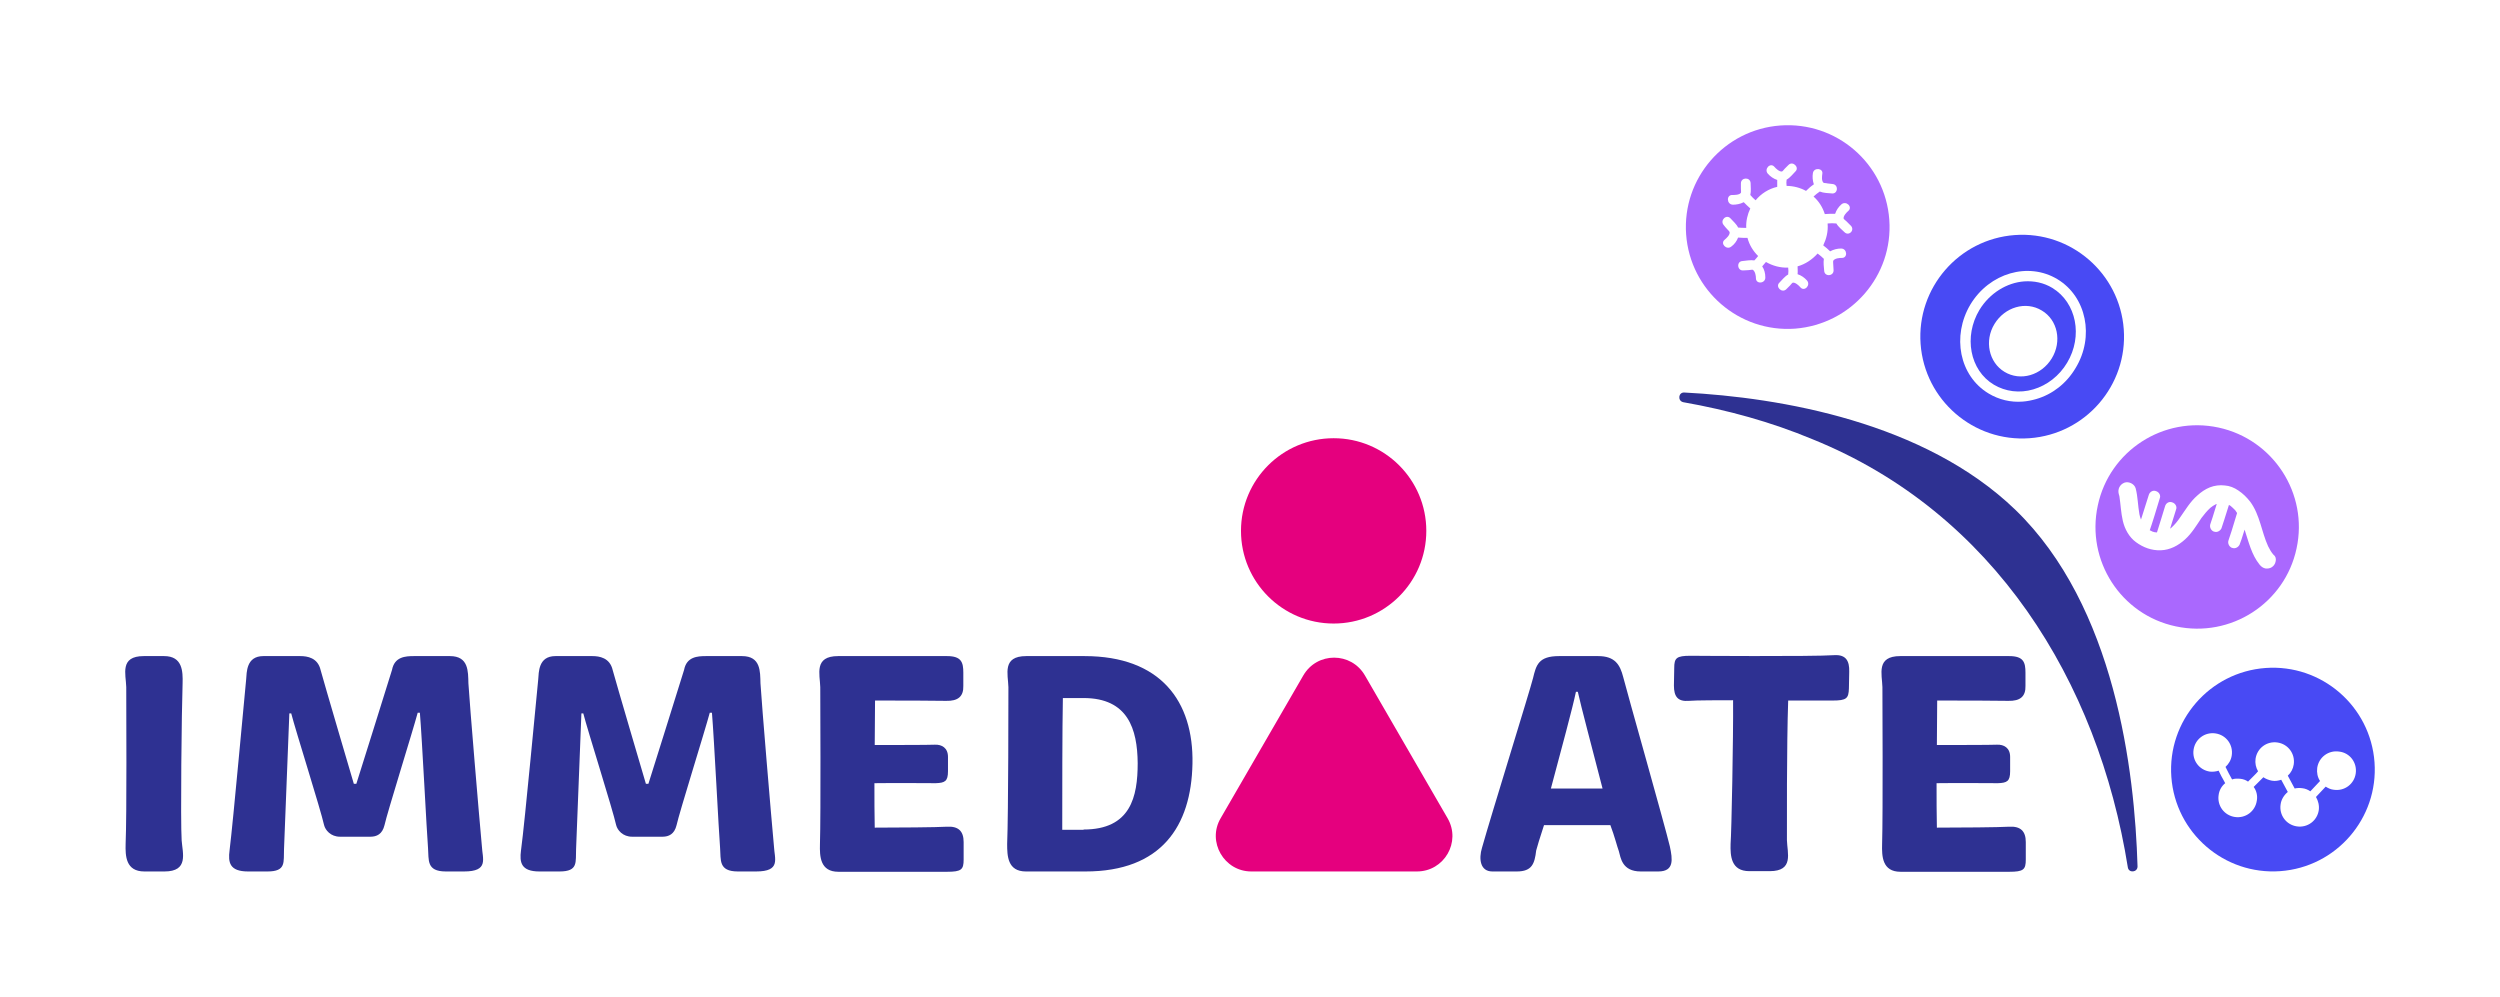
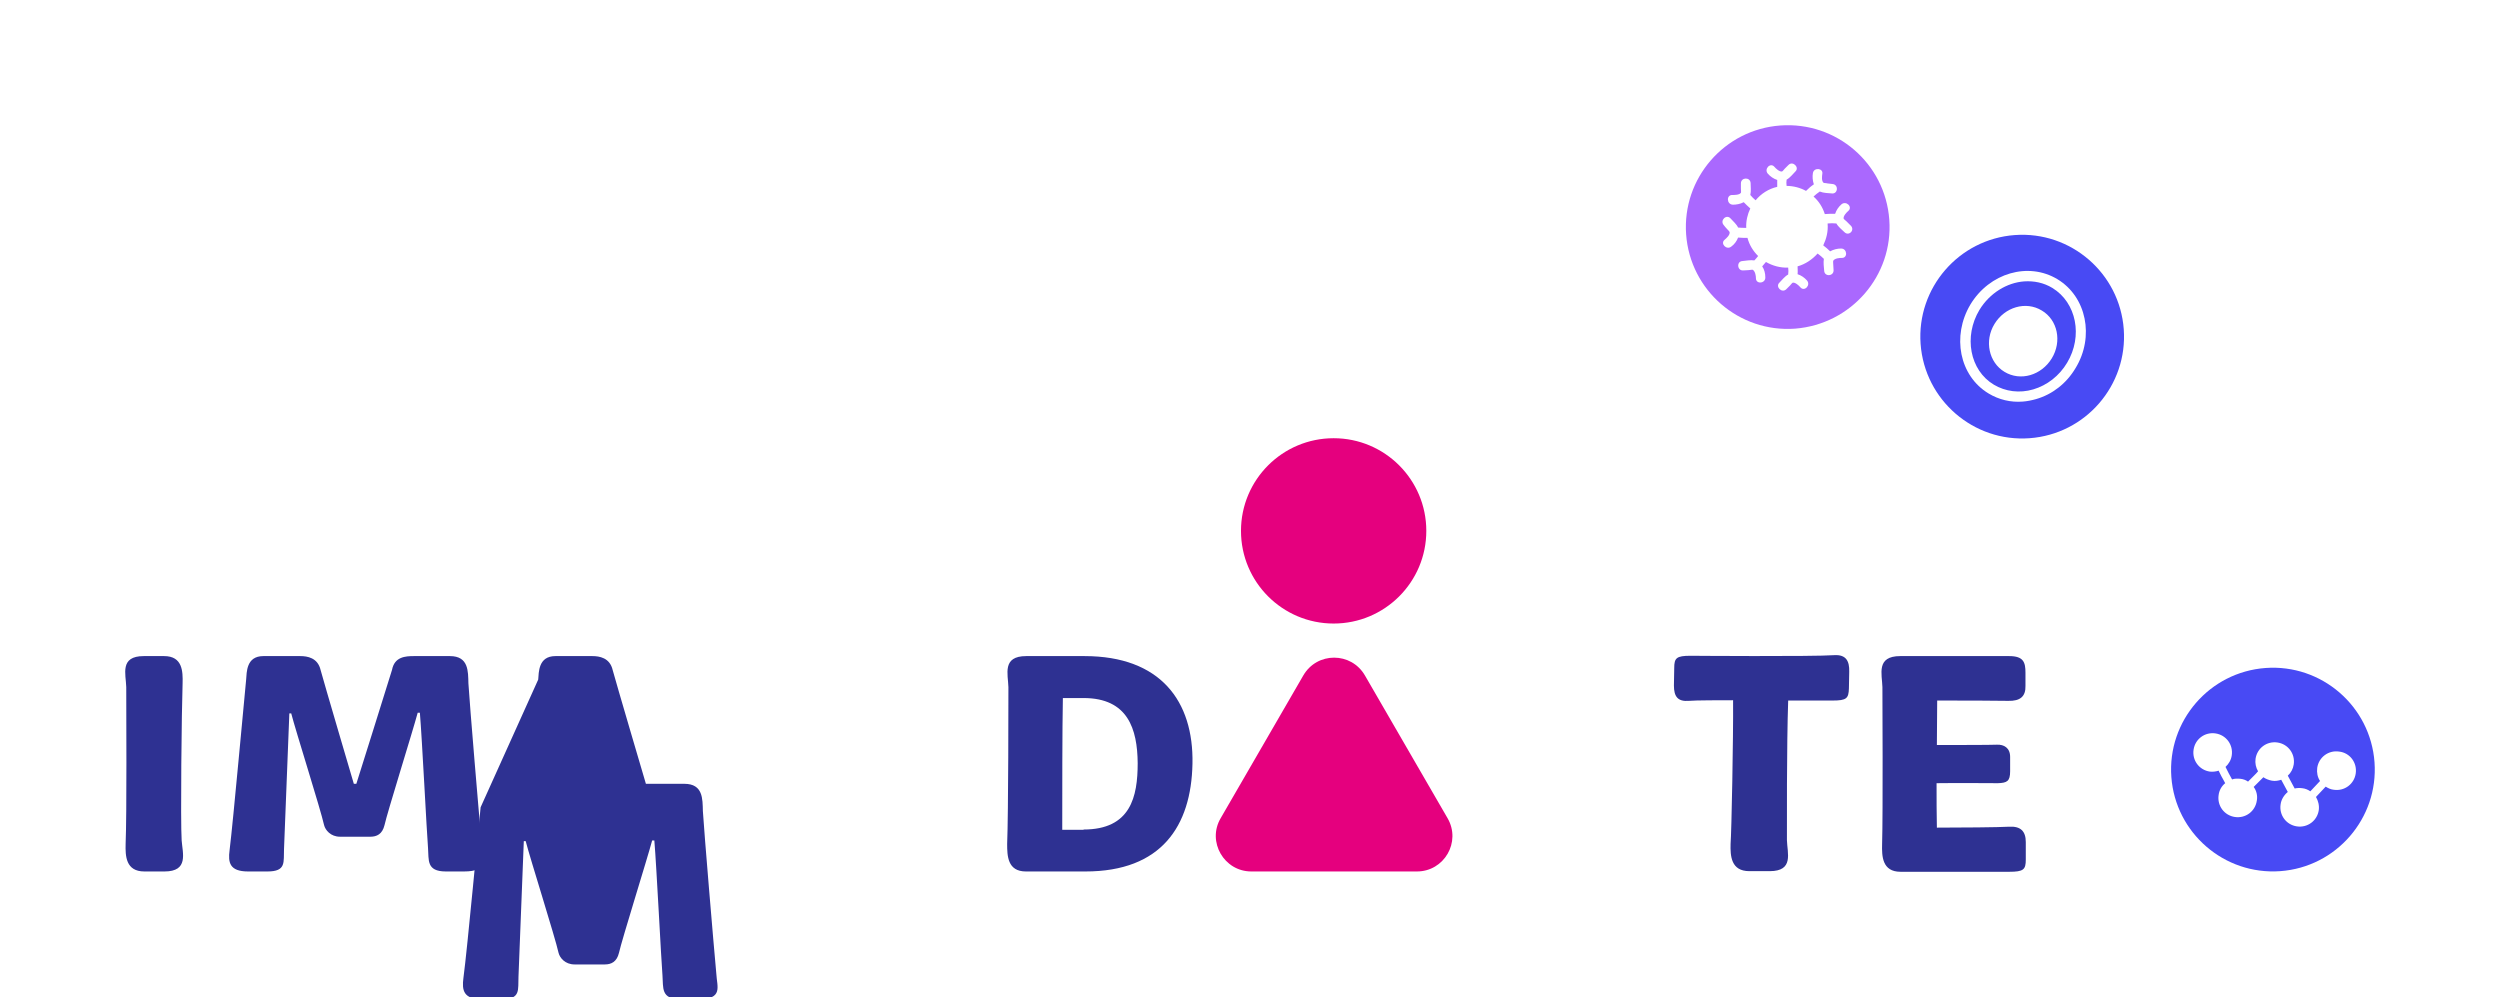
<svg xmlns="http://www.w3.org/2000/svg" xmlns:ns1="http://sodipodi.sourceforge.net/DTD/sodipodi-0.dtd" xmlns:ns2="http://www.inkscape.org/namespaces/inkscape" version="1.1" id="Ebene_1" x="0px" y="0px" viewBox="0 0 798.617 318.487" xml:space="preserve" ns1:docname="immediate_logotype.svg" ns2:version="1.1.2 (0a00cf5339, 2022-02-04)" width="798.617" height="318.487">
  <defs id="defs47" />
  <ns1:namedview id="namedview45" pagecolor="#ffffff" bordercolor="#666666" borderopacity="1.0" ns2:pageshadow="2" ns2:pageopacity="0.0" ns2:pagecheckerboard="0" showgrid="false" ns2:zoom="0.5" ns2:cx="368" ns2:cy="167" ns2:window-width="1845" ns2:window-height="1016" ns2:window-x="0" ns2:window-y="0" ns2:window-maximized="1" ns2:current-layer="Ebene_1" fit-margin-top="40" fit-margin-left="40" fit-margin-right="40" fit-margin-bottom="40" />
  <style type="text/css" id="style2">
	.st0{fill:#E5007E;}
	.st1{fill:#2E3192;}
	.st2{fill:#484AF4;}
	.st3{fill:#FFFFFF;}
	.st4{fill:#AA68FE;}
</style>
  <g id="g42" transform="translate(-42.77,-19.913)">
    <g id="g8">
      <path class="st0" d="m 468.8,298.3 h -26.3 c -8.7,0 -14.2,-9.5 -9.8,-17 l 13.2,-22.8 13.2,-22.8 c 4.4,-7.6 15.3,-7.6 19.7,0 l 13.2,22.8 13.2,22.8 c 4.4,7.6 -1.1,17 -9.8,17 z" id="path4" />
      <circle class="st0" cx="468.8" cy="189.5" r="29.6" id="circle6" />
    </g>
-     <path class="st1" d="m 686.5,182.7 c -29,-27.9 -74.8,-35.8 -105.7,-37.4 -1.9,-0.1 -2.2,2.7 -0.3,3.1 14.2,2.5 28,6.3 41.2,11.8 58,23.4 91.3,77.3 100.8,136.8 0.3,1.9 3.1,1.6 3.1,-0.3 -0.9,-30.5 -7.1,-83.1 -39.1,-114 z" id="path10" />
    <path class="st2" d="M 801.3,263.4 C 800,245.5 784.4,232 766.5,233.3 c -17.9,1.3 -31.4,16.9 -30.1,34.8 1.3,17.9 16.9,31.4 34.8,30.1 17.9,-1.3 31.4,-16.9 30.1,-34.8 z m -6,3.6 c -0.5,3.4 -3.6,5.7 -7,5.2 -1,-0.1 -1.8,-0.5 -2.6,-1 l -3.1,3.3 c 0.7,1.2 1.1,2.7 0.9,4.2 -0.5,3.4 -3.6,5.7 -7,5.2 -3.4,-0.5 -5.7,-3.6 -5.2,-7 0.2,-1.6 1.1,-3 2.3,-4 l -2.1,-3.9 c -0.9,0.3 -1.9,0.5 -3,0.3 -1,-0.2 -2,-0.6 -2.7,-1.1 -1.1,1.1 -2.2,2.2 -3.1,3.1 0.9,1.2 1.3,2.8 1,4.4 -0.5,3.4 -3.6,5.7 -7,5.2 -3.4,-0.5 -5.7,-3.6 -5.2,-7 0.2,-1.6 1,-2.9 2.1,-3.8 -0.4,-0.7 -0.7,-1.4 -1.2,-2.2 -0.3,-0.6 -0.6,-1.2 -0.9,-1.8 -0.9,0.3 -1.9,0.4 -2.8,0.3 -3.4,-0.5 -5.7,-3.6 -5.2,-7 0.5,-3.4 3.6,-5.7 7,-5.2 3.4,0.5 5.7,3.6 5.2,7 -0.2,1.5 -1,2.8 -2,3.7 0.7,1.4 1.4,2.8 2.1,4 0.8,-0.3 1.7,-0.3 2.7,-0.2 0.9,0.1 1.7,0.4 2.4,0.9 0.5,-0.5 1.1,-1.1 1.8,-1.8 0.5,-0.5 1,-1 1.4,-1.5 -0.7,-1.2 -1,-2.6 -0.8,-4 0.5,-3.4 3.6,-5.7 7,-5.2 3.4,0.5 5.7,3.6 5.2,7 -0.2,1.4 -0.9,2.7 -1.9,3.6 l 2.2,4.1 c 0.8,-0.2 1.6,-0.2 2.4,-0.1 1,0.1 1.9,0.5 2.6,1 l 3.1,-3.3 c -0.8,-1.2 -1.1,-2.7 -0.9,-4.2 0.5,-3.4 3.6,-5.7 7,-5.2 3.5,0.4 5.8,3.6 5.3,7 z" id="path12" />
    <g id="g18">
      <path class="st2" d="m 698.4,111.9 c -2.8,-1.7 -5.9,-2.3 -9,-2.1 -5.5,0.4 -11,3.7 -14.3,9.1 -5.1,8.5 -3.1,19.3 4.6,23.9 3.7,2.2 8.2,2.8 12.6,1.5 4.4,-1.3 8.3,-4.3 10.8,-8.5 5.1,-8.5 3,-19.2 -4.7,-23.9 z m -0.2,22.5 c -3.3,5.4 -10,7.4 -15.1,4.3 -5,-3 -6.5,-9.9 -3.2,-15.3 3.3,-5.4 10,-7.4 15.1,-4.3 5.1,3 6.5,9.9 3.2,15.3 z" id="path14" />
      <path class="st2" d="M 721.2,125.1 C 719.9,107.2 704.3,93.7 686.4,95 c -17.9,1.3 -31.4,16.9 -30.1,34.8 1.3,17.9 16.9,31.4 34.8,30.1 17.9,-1.3 31.4,-16.9 30.1,-34.8 z m -15.4,12.4 c -2.9,4.9 -7.4,8.4 -12.6,9.9 -1.4,0.4 -2.9,0.7 -4.3,0.8 -3.8,0.3 -7.6,-0.6 -10.9,-2.6 -9.3,-5.6 -11.8,-18.3 -5.8,-28.4 6.1,-10.1 18.5,-13.7 27.8,-8.1 9.3,5.6 11.9,18.4 5.8,28.4 z" id="path16" />
    </g>
-     <path class="st4" d="m 751.5,156.5 c -17.6,-3.8 -34.9,7.4 -38.6,24.9 -3.8,17.6 7.4,34.9 24.9,38.6 17.6,3.8 34.9,-7.4 38.6,-24.9 3.8,-17.5 -7.4,-34.8 -24.9,-38.6 z m 18.2,42.8 c -0.1,0.7 -0.6,1.4 -1.2,1.8 -0.6,0.4 -1.4,0.5 -2.1,0.4 -0.8,-0.2 -1.3,-0.6 -1.8,-1.2 -2.6,-3.2 -3.5,-7.3 -4.8,-11.2 -0.7,2.3 -1.4,4.4 -1.6,4.8 -0.4,0.8 -1.3,1.3 -2.1,1.1 -0.1,0 -0.2,-0.1 -0.4,-0.1 -0.9,-0.4 -1.4,-1.5 -1,-2.5 0.2,-0.5 1.5,-4.5 2.7,-8.6 -0.2,-0.3 -0.4,-0.6 -0.6,-0.9 -0.5,-0.5 -1,-1 -1.5,-1.4 -0.2,-0.1 -0.3,-0.2 -0.5,-0.3 -1,3.2 -2.2,7 -2.4,7.5 -0.4,0.8 -1.3,1.3 -2.1,1.1 -0.1,0 -0.2,-0.1 -0.4,-0.1 -0.9,-0.4 -1.4,-1.5 -1,-2.5 0.2,-0.4 1,-3.1 2,-6.3 -0.1,0 -0.2,0.1 -0.3,0.1 -0.6,0.3 -1.2,0.7 -1.7,1.1 -1.1,1 -2,2.1 -2.9,3.3 -1.6,2.4 -3.1,4.9 -5.2,6.8 -2.2,2 -4.8,3.4 -7.8,3.5 -2.9,0.1 -5.6,-0.9 -7.9,-2.6 -2.2,-1.6 -3.6,-4.2 -4.2,-6.8 -0.6,-2.6 -0.7,-5.3 -1.1,-7.9 -0.1,-0.2 -0.1,-0.5 -0.2,-0.7 -0.4,-1.5 0.3,-3 1.8,-3.6 1.4,-0.5 3.2,0.4 3.6,1.8 0.7,2.7 0.7,5.5 1.2,8.3 0.1,0.6 0.3,1.1 0.5,1.7 0.6,-2 1.6,-5.1 2.5,-7.9 0.3,-1 1.4,-1.6 2.3,-1.2 1,0.3 1.6,1.4 1.2,2.3 -0.8,2.7 -2.6,8.6 -3.2,10.2 0.3,0.1 0.6,0.3 0.8,0.4 0.5,0.2 1,0.3 1.5,0.3 0.6,-2 1.7,-5.3 2.6,-8.4 0.3,-1 1.3,-1.6 2.3,-1.2 1,0.3 1.6,1.4 1.2,2.3 -0.5,1.5 -1.2,3.9 -1.9,6.1 0.1,-0.1 0.3,-0.2 0.4,-0.3 1.1,-1 2,-2.1 2.8,-3.3 1.7,-2.4 3.2,-5 5.5,-7 1.2,-1.1 2.5,-2 4,-2.6 1.5,-0.6 3.2,-0.8 4.8,-0.6 1.5,0.1 3,0.7 4.3,1.6 1.5,1 2.7,2.2 3.8,3.6 3.1,4.2 3.6,9.6 5.7,14.2 0.5,1 1,1.9 1.7,2.7 0.8,0.6 0.9,1.5 0.7,2.2 z" id="path20" />
    <path class="st4" d="M 646.3,90.1 C 645,72.1 629.4,58.7 611.5,60 c -17.9,1.3 -31.4,16.9 -30.1,34.8 1.3,17.9 16.9,31.4 34.8,30.1 17.9,-1.4 31.4,-16.9 30.1,-34.8 z m -14.3,4 c -0.8,-0.8 -2,-1.7 -2.6,-2.8 -0.9,-0.1 -1.9,-0.1 -2.8,0 0,0 0,0.1 0,0.1 0.2,2.5 -0.4,4.8 -1.4,6.9 0.8,0.6 1.5,1.2 2.2,1.9 1.1,-0.6 2.3,-0.9 3.5,-0.9 2,0 2.2,3.1 0.2,3 -0.7,0 -2.2,0.1 -2.7,0.9 -0.1,0.2 0,1 0,1.3 0,0.6 0.1,1.1 0.1,1.7 0.1,2 -2.9,2.2 -3,0.2 -0.1,-1.1 -0.3,-2.6 -0.1,-3.8 -0.6,-0.6 -1.3,-1.2 -2,-1.7 -1.7,1.9 -3.9,3.4 -6.4,4.1 0,0.8 0.1,1.7 0,2.5 1.2,0.4 2.2,1.1 3,2 1.3,1.5 -0.8,3.7 -2.1,2.2 -0.5,-0.6 -1.6,-1.6 -2.4,-1.5 -0.2,0 -0.7,0.7 -0.9,0.9 -0.4,0.4 -0.8,0.8 -1.2,1.2 -1.4,1.4 -3.6,-0.8 -2.2,-2.1 0.8,-0.8 1.7,-2 2.8,-2.6 0.1,-0.7 0.1,-1.5 0,-2.2 -2.6,0.1 -5,-0.6 -7.1,-1.8 -0.4,0.5 -0.8,0.9 -1.2,1.4 0.7,1 1,2.3 1,3.5 0.1,2 -3,2.3 -3,0.3 0,-0.7 -0.2,-2.2 -1,-2.7 -0.2,-0.1 -1,0.1 -1.3,0.1 -0.6,0 -1.1,0.1 -1.7,0.1 -2,0.2 -2.3,-2.9 -0.3,-3 1.1,-0.1 2.6,-0.4 3.8,-0.2 0.4,-0.4 0.8,-0.9 1.2,-1.4 -1.6,-1.6 -2.8,-3.5 -3.4,-5.8 -1,0 -2,0 -3,-0.1 -0.4,1.1 -1.2,2.2 -2.2,2.9 -1.5,1.2 -3.6,-1 -2.1,-2.2 0.6,-0.5 1.7,-1.5 1.6,-2.4 0,-0.2 -0.6,-0.8 -0.8,-1 -0.4,-0.4 -0.7,-0.8 -1.1,-1.3 -1.3,-1.5 0.9,-3.6 2.2,-2.1 0.8,0.9 1.9,1.8 2.4,2.9 0.8,0.1 1.7,0.1 2.6,0.1 -0.1,-2.2 0.4,-4.3 1.3,-6.2 -0.7,-0.6 -1.4,-1.3 -2.1,-2 -1.1,0.6 -2.4,0.8 -3.5,0.8 -2,-0.1 -2.1,-3.2 -0.1,-3.1 0.7,0 2.2,0 2.7,-0.7 0.1,-0.2 0,-1 0,-1.3 0,-0.6 0,-1.1 0,-1.7 0,-2 3,-2.1 3.1,-0.1 0,1.1 0.2,2.6 -0.1,3.8 0.5,0.6 1.1,1.2 1.7,1.7 1.7,-2.1 4.2,-3.7 6.9,-4.3 0,-0.7 0,-1.5 0,-2.2 -1.2,-0.4 -2.2,-1.1 -3,-2 -1.3,-1.5 0.8,-3.7 2.1,-2.2 0.5,0.6 1.6,1.6 2.4,1.5 0.2,0 0.7,-0.7 0.9,-0.9 0.4,-0.4 0.8,-0.8 1.2,-1.2 1.4,-1.4 3.6,0.8 2.2,2.1 -0.8,0.8 -1.7,2 -2.8,2.6 -0.1,0.7 -0.1,1.3 0,2 2.2,0 4.4,0.6 6.2,1.6 0.8,-0.8 1.6,-1.5 2.5,-2.1 -0.4,-1.2 -0.5,-2.5 -0.3,-3.6 0.3,-1.9 3.4,-1.6 3,0.3 -0.1,0.7 -0.3,2.2 0.4,2.8 0.1,0.1 1,0.1 1.2,0.2 0.6,0.1 1.1,0.1 1.7,0.2 2,0.2 1.7,3.3 -0.3,3 -1.1,-0.1 -2.6,-0.1 -3.8,-0.6 -0.7,0.5 -1.4,1 -2,1.6 1.7,1.5 2.9,3.4 3.6,5.6 1.1,-0.1 2.2,-0.1 3.3,-0.1 0.4,-1.2 1.1,-2.2 2,-3 1.5,-1.3 3.7,0.8 2.2,2.1 -0.6,0.5 -1.6,1.6 -1.5,2.4 0,0.2 0.7,0.7 0.9,0.9 0.4,0.4 0.8,0.8 1.2,1.2 1.8,1.5 -0.4,3.7 -1.8,2.3 z" id="path22" />
    <g id="g40">
      <path class="st1" d="m 83.1,239.4 c -0.1,-4.1 -2.2,-9.9 5.6,-9.9 h 6.5 c 5.9,0 6,4.9 5.9,8.7 -0.3,8.4 -0.7,44.1 -0.3,50.2 0.3,4.1 2.3,9.9 -5.5,9.9 h -6.4 c -6,0 -6.1,-5 -6,-8.8 0.4,-9.7 0.2,-42.7 0.2,-50.1 z" id="path24" />
      <path class="st1" d="m 121.4,237 c 0.2,-2.3 0,-7.5 5.5,-7.5 h 11.8 c 2.2,0 5.6,0.5 6.5,4.5 0.9,3.4 10.6,36.3 10.6,36.3 h 0.8 c 0,0 10.6,-33.7 11.4,-36.4 0.8,-4.2 4.3,-4.4 7,-4.4 h 11.5 c 6,0 5.8,4.9 5.9,8.7 0.4,6.6 3.4,42.3 4.3,52 0.2,4.1 2.3,8.1 -5.7,8.1 h -5.8 c -6.3,0 -5.4,-3.7 -5.7,-7.5 -0.4,-4.9 -1.9,-34.8 -2.6,-43.2 h -0.7 c -1.7,6.3 -9.7,31.8 -10.6,35.9 -0.7,2.9 -2.5,3.7 -4.5,3.7 h -9.7 c -3,0 -4.7,-2.1 -5.1,-3.7 -1.1,-5 -9.1,-30.2 -10.5,-35.7 h -0.6 l -1.7,43.3 c -0.2,4.2 0.8,7.2 -5.3,7.2 H 122 c -5.9,0 -6.4,-2.9 -5.9,-6.7 1.2,-9.7 4.8,-49.9 5.3,-54.6 z" id="path26" />
-       <path class="st1" d="m 214.7,237 c 0.2,-2.3 0,-7.5 5.5,-7.5 H 232 c 2.2,0 5.6,0.5 6.5,4.5 0.9,3.4 10.6,36.3 10.6,36.3 h 0.8 c 0,0 10.6,-33.7 11.4,-36.4 0.8,-4.2 4.3,-4.4 7,-4.4 h 11.5 c 6,0 5.8,4.9 5.9,8.7 0.4,6.6 3.4,42.3 4.3,52 0.2,4.1 2.3,8.1 -5.7,8.1 h -5.8 c -6.3,0 -5.4,-3.7 -5.7,-7.5 -0.4,-4.9 -1.9,-34.8 -2.6,-43.2 h -0.7 c -1.7,6.3 -9.7,31.8 -10.6,35.9 -0.7,2.9 -2.5,3.7 -4.5,3.7 h -9.7 c -3,0 -4.7,-2.1 -5.1,-3.7 -1.1,-5 -9.1,-30.2 -10.5,-35.7 h -0.6 l -1.7,43.3 c -0.2,4.2 0.8,7.2 -5.3,7.2 h -6.4 c -5.9,0 -6.4,-2.9 -5.9,-6.7 1.3,-9.7 5,-49.9 5.5,-54.6 z" id="path28" />
-       <path class="st1" d="m 304.8,239.4 c -0.1,-4.1 -2.1,-9.9 5.7,-9.9 h 34.8 c 4.6,0 5.2,2 5.2,5.3 v 4.2 c 0.1,3.4 -1.7,4.9 -5.5,4.8 -5.1,-0.1 -14,-0.1 -22.7,-0.1 l -0.1,14.2 c 6.6,0 16.8,0 19.2,-0.1 2.2,-0.1 4.2,1 4.2,3.9 v 4.6 c 0,3.2 -1,3.7 -3.9,3.8 -2.8,0 -12.9,-0.1 -19.6,0 0,5.4 0,9.8 0.1,14.2 7.1,0 19.9,-0.1 23.1,-0.3 3.6,-0.2 5.3,1.4 5.3,4.9 v 5.6 c 0,3.2 -0.7,3.9 -5.3,3.9 h -34.7 c -5.9,0 -6,-5 -5.9,-8.8 0.3,-9.8 0.1,-47.4 0.1,-50.2 z" id="path30" />
+       <path class="st1" d="m 214.7,237 c 0.2,-2.3 0,-7.5 5.5,-7.5 H 232 c 2.2,0 5.6,0.5 6.5,4.5 0.9,3.4 10.6,36.3 10.6,36.3 h 0.8 h 11.5 c 6,0 5.8,4.9 5.9,8.7 0.4,6.6 3.4,42.3 4.3,52 0.2,4.1 2.3,8.1 -5.7,8.1 h -5.8 c -6.3,0 -5.4,-3.7 -5.7,-7.5 -0.4,-4.9 -1.9,-34.8 -2.6,-43.2 h -0.7 c -1.7,6.3 -9.7,31.8 -10.6,35.9 -0.7,2.9 -2.5,3.7 -4.5,3.7 h -9.7 c -3,0 -4.7,-2.1 -5.1,-3.7 -1.1,-5 -9.1,-30.2 -10.5,-35.7 h -0.6 l -1.7,43.3 c -0.2,4.2 0.8,7.2 -5.3,7.2 h -6.4 c -5.9,0 -6.4,-2.9 -5.9,-6.7 1.3,-9.7 5,-49.9 5.5,-54.6 z" id="path28" />
      <path class="st1" d="m 364.9,239.4 c -0.1,-4.1 -2.1,-9.9 5.7,-9.9 h 18.6 c 24.3,0 34.9,14.4 34.5,34.4 -0.4,19.9 -9.9,34.4 -34.2,34.4 h -19 c -5.9,0 -6,-5 -6,-8.8 0.4,-9.7 0.4,-47.3 0.4,-50.1 z m 24,45.5 c 15.1,0 17.3,-10.5 17.3,-21.2 -0.1,-10.9 -3.1,-20.8 -17.3,-20.8 h -6.6 c -0.2,9.7 -0.2,30.6 -0.2,42.1 h 6.8 z" id="path32" />
-       <path class="st1" d="m 516.2,290.7 c 2.8,-10 15.4,-50.5 16.3,-54.2 1,-4.1 1.7,-7 8.3,-7 h 12.5 c 5.4,0 7,2.8 8,6.7 0.9,3.7 13.4,47.7 14.9,54.1 0.9,4.2 1.4,8 -3.7,8 h -5.6 c -6,0 -6.4,-4.4 -7,-6.5 -0.5,-1.3 -1.3,-4.6 -2.7,-8.3 H 536 c -1.3,4 -2.3,7.2 -2.5,8.1 -0.5,4.2 -1.3,6.7 -6.2,6.7 h -7.8 c -3.9,0 -4.4,-4 -3.3,-7.6 z m 38.5,-18.9 c -3.2,-12.4 -7,-26.7 -7.9,-30.9 h -0.6 c -1,4.9 -4.8,18.9 -8,30.9 z" id="path34" />
      <path class="st1" d="m 596.4,243.6 c -3,0 -12.3,0 -14.1,0.2 -3.6,0.3 -4.8,-1.4 -4.8,-4.9 l 0.1,-5.6 c 0,-3.2 0.7,-3.9 5.2,-3.9 0,0 38.8,0.3 46,-0.2 3.7,-0.2 4.8,1.9 4.7,5.3 l -0.1,5.3 c -0.1,3.2 -0.7,3.9 -5.2,3.9 H 614 c -0.5,14 -0.4,42.2 -0.4,44.6 0.1,4.1 2.3,9.9 -5.5,9.9 h -6.5 c -5.9,0 -6.1,-4.9 -6,-8.7 0.3,-3.6 0.9,-34.3 0.8,-45.9 z" id="path36" />
      <path class="st1" d="m 644.1,239.4 c -0.1,-4.1 -2.1,-9.9 5.7,-9.9 h 34.8 c 4.6,0 5.2,2 5.2,5.3 v 4.2 c 0.1,3.4 -1.7,4.9 -5.5,4.8 -5.1,-0.1 -14,-0.1 -22.7,-0.1 l -0.1,14.2 c 6.6,0 16.8,0 19.2,-0.1 2.2,-0.1 4.2,1 4.2,3.9 v 4.6 c 0,3.2 -1,3.7 -3.9,3.8 -2.8,0 -12.9,-0.1 -19.6,0 0,5.4 0,9.8 0.1,14.2 7.1,0 19.9,-0.1 23.1,-0.3 3.6,-0.2 5.3,1.4 5.3,4.9 v 5.6 c 0,3.2 -0.7,3.9 -5.3,3.9 h -34.7 c -5.9,0 -6,-5 -5.9,-8.8 0.3,-9.8 0.1,-47.4 0.1,-50.2 z" id="path38" />
    </g>
  </g>
</svg>